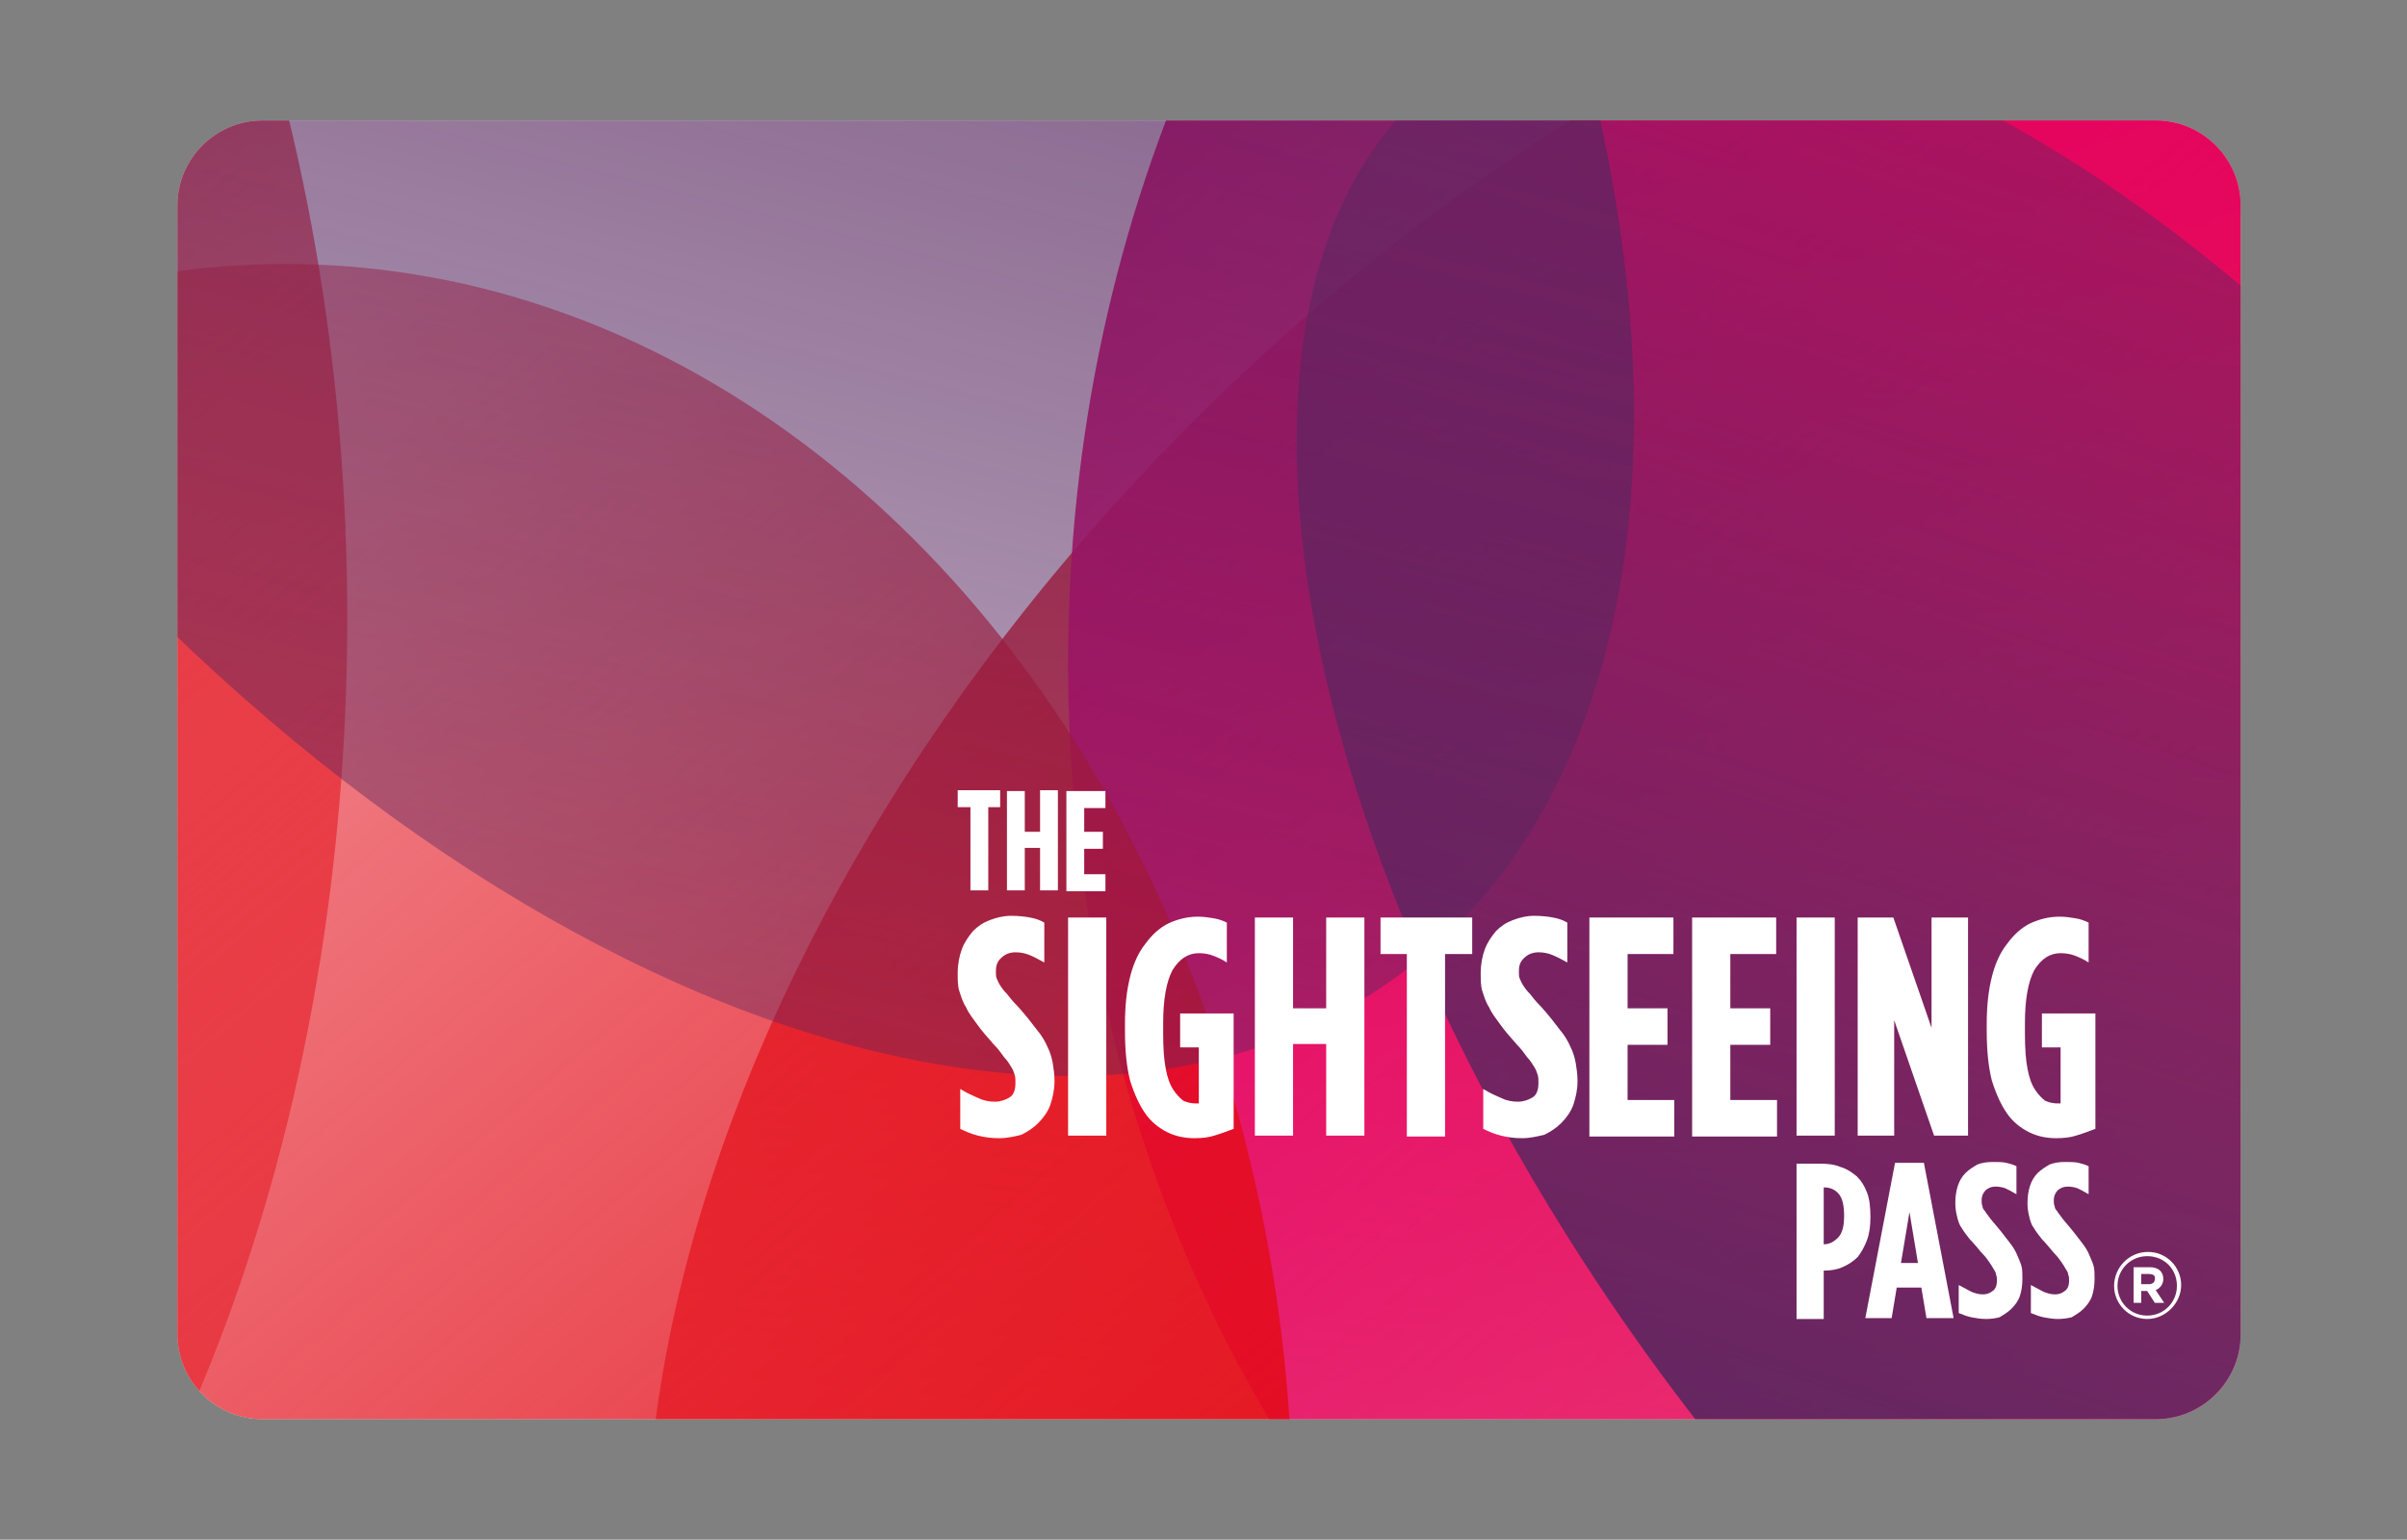
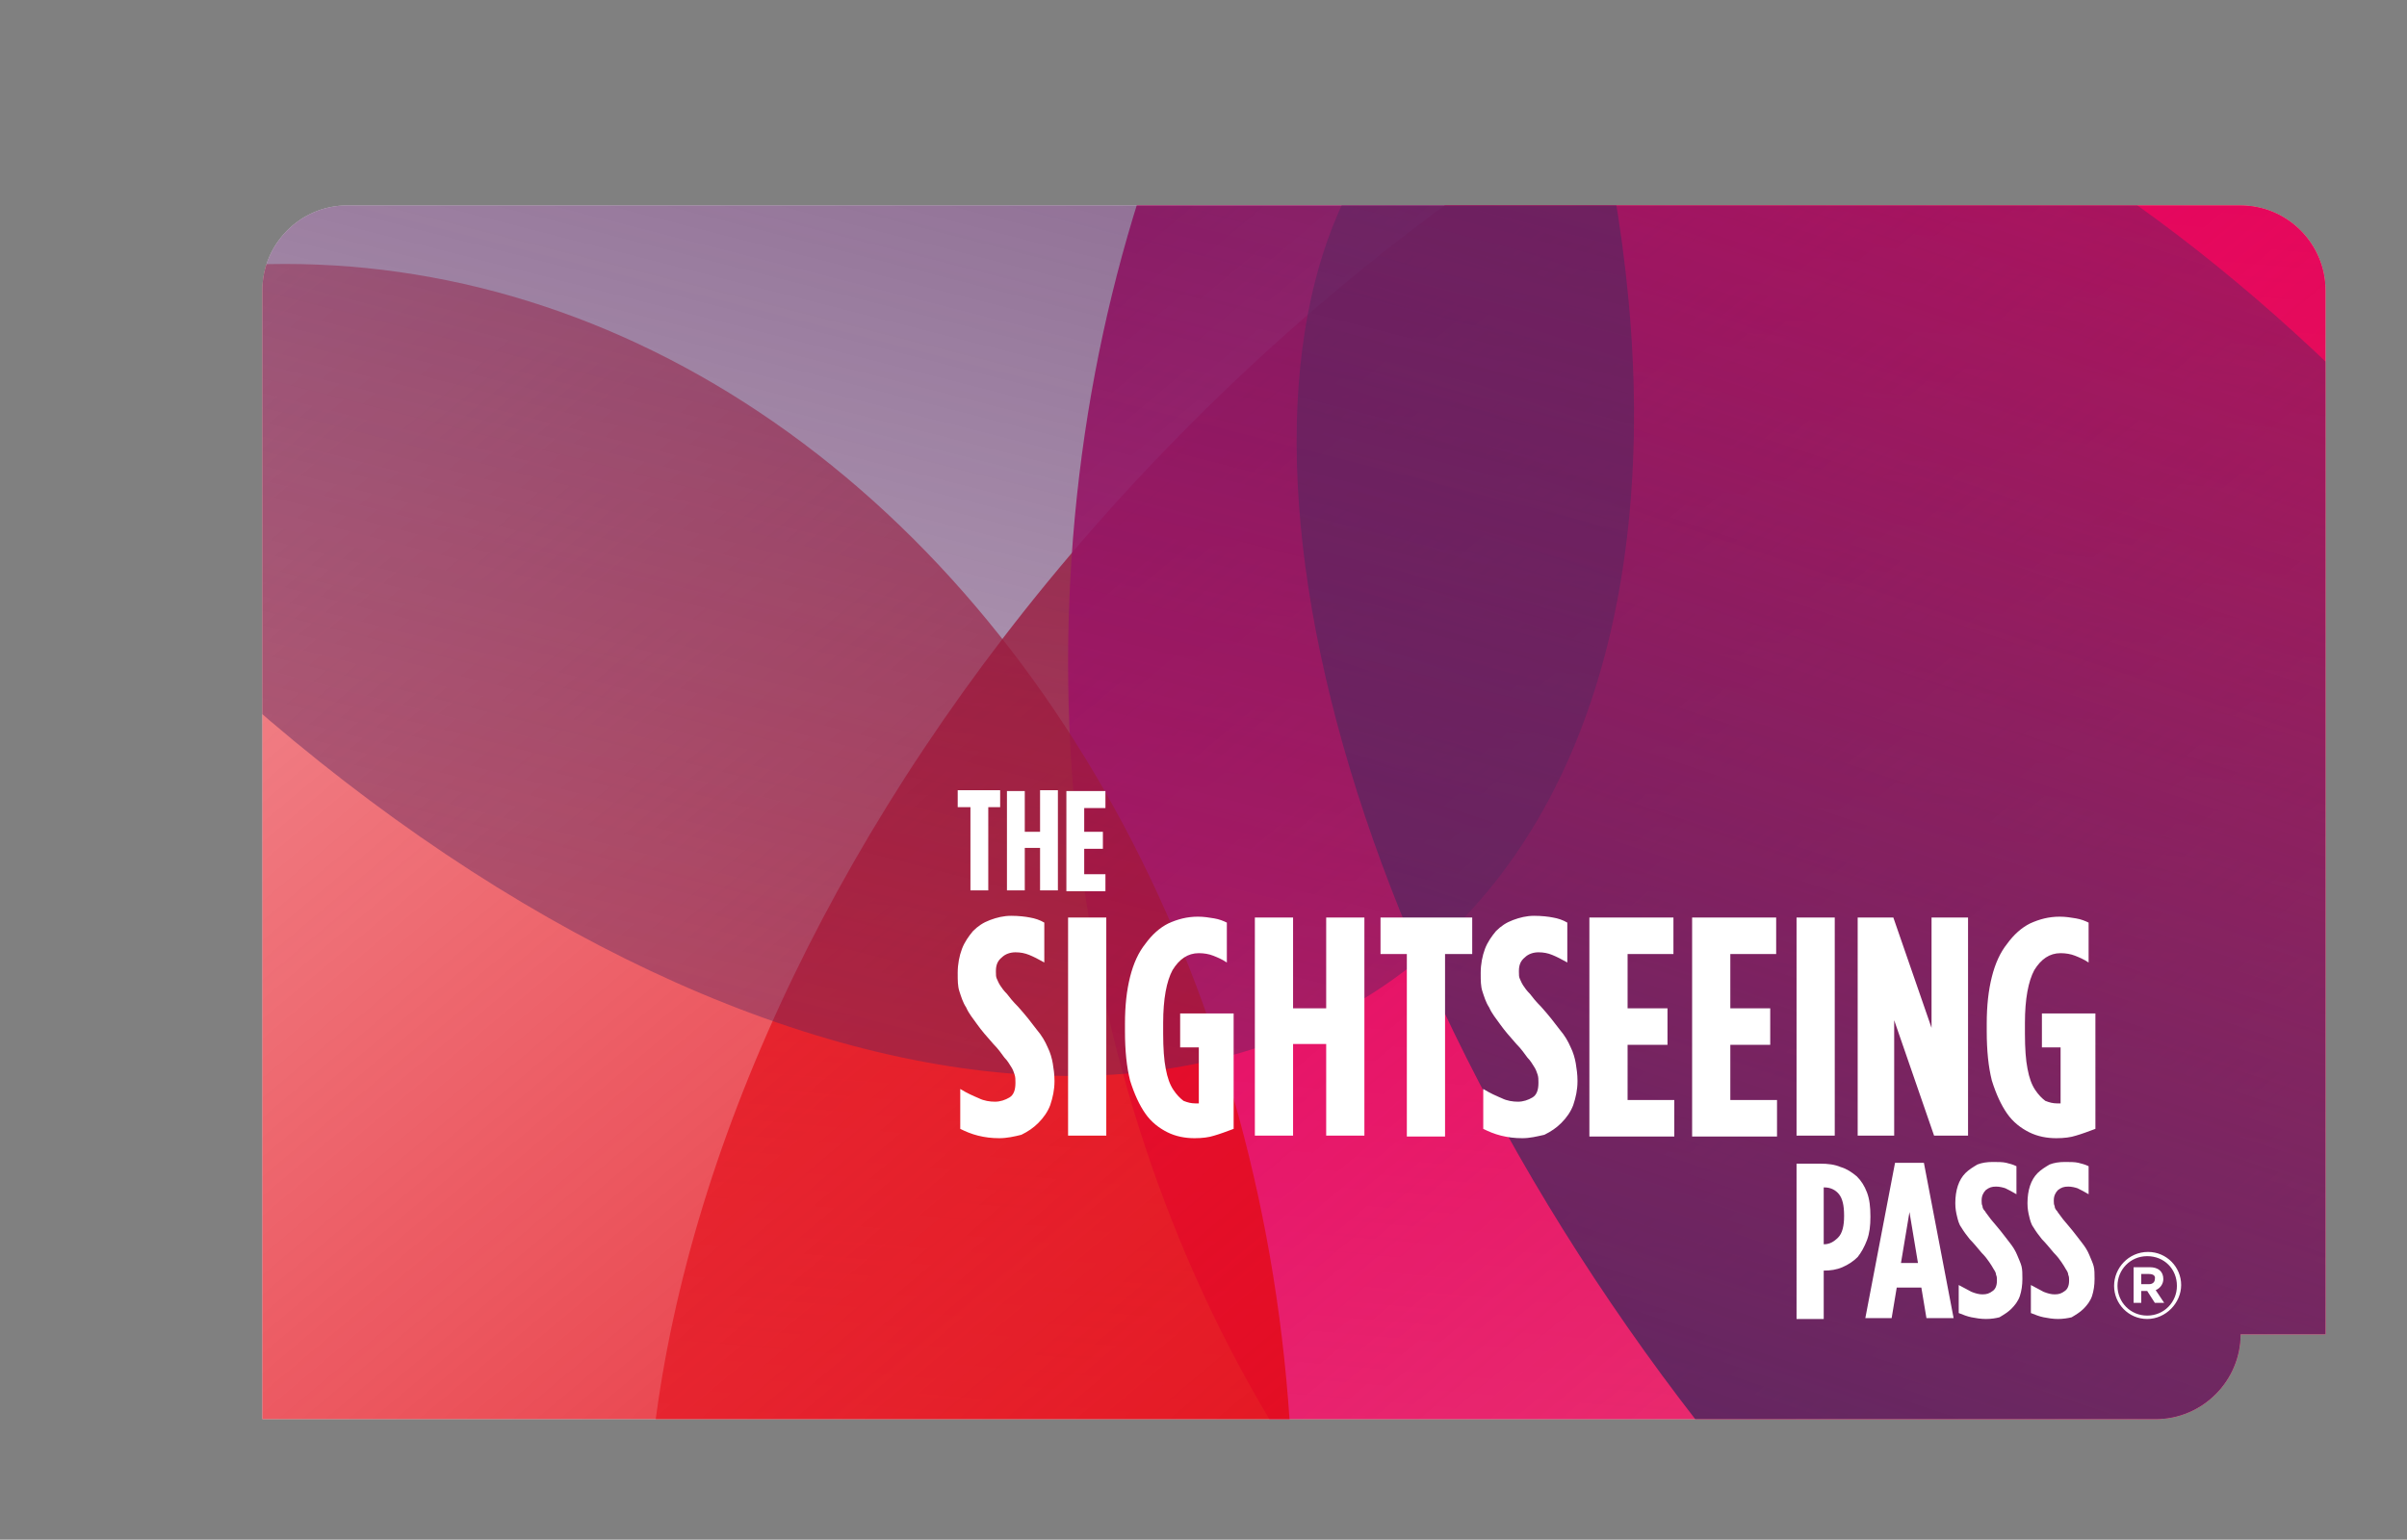
<svg xmlns="http://www.w3.org/2000/svg" xmlns:xlink="http://www.w3.org/1999/xlink" version="1.1" id="Layer_1" x="0px" y="0px" viewBox="0 0 283.5 181.4" style="enable-background:new 0 0 283.5 181.4;" xml:space="preserve">
  <rect x="0" y="0" width="283.5" height="181.4" fill="#808080" stroke="none" />
  <style type="text/css">
	.st0{clip-path:url(#SVGID_00000057131239466537770990000002375624021367816111_);}
	.st1{clip-path:url(#SVGID_00000077304665173889991320000002463686654029114002_);}
	.st2{fill:#FFFFFF;}
	.st3{fill:url(#SVGID_00000160189919731160663870000002763312639297008010_);}
	.st4{fill:url(#SVGID_00000160186916519804842180000007501067009968656798_);}
	.st5{fill:url(#SVGID_00000084502293983465434550000015856213276010490003_);}
	.st6{fill:url(#SVGID_00000049929785721419264820000003895864860855067325_);}
	.st7{fill:url(#SVGID_00000166676959162277006750000011096681509238494356_);}
	.st8{fill:url(#SVGID_00000040562293226380135170000012229515820432438959_);}
</style>
  <g>
    <defs>
-       <path id="SVGID_1_" d="M263.9,157.2c0,5.5-4.5,10-10,10h-223c-5.5,0-10-4.5-10-10l0-133c0-5.5,4.5-10,10-10h223    c5.5,0,10,4.5,10,10V157.2z" />
+       <path id="SVGID_1_" d="M263.9,157.2c0,5.5-4.5,10-10,10h-223l0-133c0-5.5,4.5-10,10-10h223    c5.5,0,10,4.5,10,10V157.2z" />
    </defs>
    <clipPath id="SVGID_00000134946231337145973550000011048365626069290663_">
      <use xlink:href="#SVGID_1_" style="overflow:visible;" />
    </clipPath>
    <g style="clip-path:url(#SVGID_00000134946231337145973550000011048365626069290663_);">
      <defs>
        <rect id="SVGID_00000065779896273515827350000017807324327352342661_" x="0.7" y="-1.4" width="283.5" height="184.3" />
      </defs>
      <clipPath id="SVGID_00000161631515324992502540000002275208258602585239_">
        <use xlink:href="#SVGID_00000065779896273515827350000017807324327352342661_" style="overflow:visible;" />
      </clipPath>
      <g style="clip-path:url(#SVGID_00000161631515324992502540000002275208258602585239_);">
        <rect x="0.7" y="-1.4" class="st2" width="283.5" height="184.3" />
        <g>
          <g>
            <g>
              <g>
                <g>
                  <g>
                    <linearGradient id="SVGID_00000032620517908856200140000010646206068391483802_" gradientUnits="userSpaceOnUse" x1="411.924" y1="-1794.738" x2="634.611" y2="-1981.595" gradientTransform="matrix(0.707 -0.707 0.707 0.707 1181.616 1830.872)">
                      <stop offset="0" style="stop-color:#E30B17;stop-opacity:0.4" />
                      <stop offset="1" style="stop-color:#E30B17" />
                    </linearGradient>
                    <path style="fill:url(#SVGID_00000032620517908856200140000010646206068391483802_);" d="M334.5,7.7           c42,42,23.2,128.8-42,194s-152,84-194,42s-23.2-128.8,42-194S292.5-34.3,334.5,7.7z" />
                    <linearGradient id="SVGID_00000137846370941236234910000002070974324170989242_" gradientUnits="userSpaceOnUse" x1="912.213" y1="-574.749" x2="1122.231" y2="-750.975" gradientTransform="matrix(0 -1 1 0 907.363 1095.354)">
                      <stop offset="0" style="stop-color:#E5006C;stop-opacity:0.4" />
                      <stop offset="0.995" style="stop-color:#E5006C" />
                    </linearGradient>
                    <ellipse style="fill:url(#SVGID_00000137846370941236234910000002070974324170989242_);" cx="244.5" cy="78.1" rx="118.7" ry="148.6" />
                    <linearGradient id="SVGID_00000123406373392530484670000006877315042047437185_" gradientUnits="userSpaceOnUse" x1="2002.463" y1="920.354" x2="2202.814" y2="752.24" gradientTransform="matrix(-0.573 0.41 -0.474 -0.662 1850.386 -190.489)">
                      <stop offset="0" style="stop-color:#57265F;stop-opacity:0.4" />
                      <stop offset="0.969" style="stop-color:#57265F" />
                    </linearGradient>
                    <path style="fill:url(#SVGID_00000123406373392530484670000006877315042047437185_);" d="M193.7,159.2           C150,98.2,139.6,30.8,170.5,8.7s91.3,9.4,135,70.4s54.1,128.4,23.2,150.5S237.4,220.1,193.7,159.2z" />
                    <linearGradient id="SVGID_00000011030275518112152820000016165973739197391763_" gradientUnits="userSpaceOnUse" x1="1062.194" y1="-861.492" x2="1284.881" y2="-1048.348" gradientTransform="matrix(0 -1 1 0 888.321 1246.357)">
                      <stop offset="0" style="stop-color:#E30B17;stop-opacity:0.4" />
                      <stop offset="1" style="stop-color:#E30B17" />
                    </linearGradient>
-                     <ellipse style="fill:url(#SVGID_00000011030275518112152820000016165973739197391763_);" cx="-66.6" cy="72.8" rx="107.5" ry="166.9" />
                    <linearGradient id="SVGID_00000142886831839135567250000001382505868444338054_" gradientUnits="userSpaceOnUse" x1="-54.474" y1="74.645" x2="121.751" y2="284.663">
                      <stop offset="0" style="stop-color:#E30B17;stop-opacity:0.4" />
                      <stop offset="0.991" style="stop-color:#E30B17" />
                    </linearGradient>
                    <ellipse style="fill:url(#SVGID_00000142886831839135567250000001382505868444338054_);" cx="33.6" cy="179.7" rx="118.7" ry="148.6" />
                    <linearGradient id="SVGID_00000004545293286769460580000009030334063822730149_" gradientUnits="userSpaceOnUse" x1="175.769" y1="-374.442" x2="376.119" y2="-542.556" gradientTransform="matrix(0.813 -0.583 0.583 0.813 109.704 513.082)">
                      <stop offset="0" style="stop-color:#57265F;stop-opacity:0.4" />
                      <stop offset="0.969" style="stop-color:#57265F" />
                    </linearGradient>
                    <path style="fill:url(#SVGID_00000004545293286769460580000009030334063822730149_);" d="M146.3-77.2           C200-2.3,208,83.9,164.2,115.3S41.3,111.4-12.4,36.5S-74.1-124.6-30.2-156S92.6-152.1,146.3-77.2z" />
                  </g>
                </g>
              </g>
            </g>
          </g>
        </g>
      </g>
    </g>
    <g style="clip-path:url(#SVGID_00000134946231337145973550000011048365626069290663_);">
      <path class="st2" d="M252.9,155.4c-2.2,0-3.9-1.8-3.9-3.9s1.7-4,4-4c2.2,0,3.9,1.8,3.9,3.9S255.1,155.4,252.9,155.4z M252.9,148    c-2,0-3.5,1.6-3.5,3.5s1.5,3.5,3.5,3.5c2,0,3.5-1.6,3.5-3.5C256.4,149.5,254.9,148,252.9,148z M253.9,152l1,1.5h-1.1l-0.9-1.4    h-0.7v1.4h-0.9v-4.2h1.9c1,0,1.6,0.5,1.6,1.4C254.8,151.3,254.4,151.8,253.9,152z M253.1,150.1h-0.9v1.2h0.9    c0.5,0,0.7-0.3,0.7-0.6C253.9,150.3,253.6,150.1,253.1,150.1z" />
      <g>
        <path class="st2" d="M114.2,95.1h-1.4v-2h5v2h-1.4v9.8h-2.1V95.1z M118.6,93.2h2.1V98h1.8v-4.9h2.1v11.8h-2.1v-5h-1.8v5h-2.1     V93.2z M125.7,93.2h4.5v2h-2.5V98h2.2v2h-2.2v3h2.5v2h-4.6V93.2z M117.7,134.1c-0.9,0-1.7-0.1-2.5-0.3c-0.8-0.2-1.5-0.5-2.1-0.8     v-4.7c0.8,0.5,1.5,0.8,2.2,1.1c0.6,0.3,1.3,0.4,1.9,0.4c0.6,0,1.2-0.2,1.7-0.5c0.5-0.3,0.7-0.9,0.7-1.7v-0.1c0-0.3,0-0.6-0.1-0.9     c-0.1-0.3-0.2-0.6-0.4-0.9c-0.2-0.3-0.4-0.7-0.8-1.1c-0.3-0.4-0.7-1-1.3-1.6c-0.8-0.9-1.4-1.6-1.9-2.3c-0.5-0.7-1-1.3-1.3-2     c-0.4-0.6-0.6-1.3-0.8-1.9c-0.2-0.6-0.2-1.3-0.2-2.1v-0.1c0-1,0.2-2,0.5-2.8c0.3-0.8,0.8-1.5,1.3-2.1c0.6-0.6,1.2-1,2-1.3     c0.8-0.3,1.6-0.5,2.5-0.5c0.9,0,1.7,0.1,2.2,0.2c0.6,0.1,1.2,0.3,1.7,0.6v4.7c-0.7-0.4-1.3-0.7-1.8-0.9c-0.5-0.2-1-0.3-1.6-0.3     c-0.6,0-1.2,0.2-1.6,0.6c-0.5,0.4-0.7,0.9-0.7,1.6v0.1c0,0.3,0,0.6,0.1,0.8c0.1,0.2,0.2,0.5,0.4,0.8c0.2,0.3,0.4,0.6,0.8,1     c0.3,0.4,0.7,0.9,1.3,1.5c0.9,1,1.6,1.9,2.2,2.7c0.6,0.7,1,1.4,1.3,2.1c0.3,0.6,0.5,1.3,0.6,1.9c0.1,0.6,0.2,1.3,0.2,2v0.1     c0,1-0.2,1.9-0.5,2.8c-0.3,0.8-0.8,1.5-1.4,2.1c-0.6,0.6-1.2,1-2,1.4C119.5,133.9,118.6,134.1,117.7,134.1z M125.8,108.1h4.5     v25.7h-4.5V108.1z M140.7,134.1c-1.1,0-2.2-0.2-3.2-0.7c-1-0.5-1.9-1.2-2.6-2.2c-0.7-1-1.3-2.3-1.8-3.9c-0.4-1.6-0.6-3.5-0.6-5.8     v-0.9c0-2.1,0.2-3.9,0.6-5.5c0.4-1.6,1-2.9,1.8-3.9c0.8-1.1,1.7-1.9,2.7-2.4c1.1-0.5,2.2-0.8,3.5-0.8c0.7,0,1.3,0.1,1.9,0.2     c0.6,0.1,1.1,0.3,1.5,0.5v4.7c-0.6-0.4-1.1-0.6-1.6-0.8c-0.5-0.2-1.1-0.3-1.7-0.3c-1.3,0-2.3,0.7-3.1,2c-0.7,1.3-1.1,3.4-1.1,6.2     v1.3c0,1.7,0.1,3.1,0.3,4.1c0.2,1.1,0.5,1.9,0.9,2.5c0.4,0.6,0.8,1,1.2,1.3c0.5,0.2,0.9,0.3,1.4,0.3c0.1,0,0.1,0,0.2,0     c0,0,0.1,0,0.2,0v-6.6h-2.2v-4h6.3V133c-0.8,0.3-1.6,0.6-2.3,0.8C142.4,134,141.6,134.1,140.7,134.1z M147.8,108.1h4.5v10.7h3.9     v-10.7h4.5v25.7h-4.5v-10.8h-3.9v10.8h-4.5V108.1z M165.8,112.4h-3.2v-4.3h10.8v4.3h-3.2v21.5h-4.5V112.4z M179.3,134.1     c-0.9,0-1.7-0.1-2.5-0.3c-0.8-0.2-1.5-0.5-2.1-0.8v-4.7c0.8,0.5,1.5,0.8,2.2,1.1c0.6,0.3,1.3,0.4,1.9,0.4c0.6,0,1.2-0.2,1.7-0.5     c0.5-0.3,0.7-0.9,0.7-1.7v-0.1c0-0.3,0-0.6-0.1-0.9c-0.1-0.3-0.2-0.6-0.4-0.9c-0.2-0.3-0.4-0.7-0.8-1.1c-0.3-0.4-0.7-1-1.3-1.6     c-0.8-0.9-1.4-1.6-1.9-2.3c-0.5-0.7-1-1.3-1.3-2c-0.4-0.6-0.6-1.3-0.8-1.9c-0.2-0.6-0.2-1.3-0.2-2.1v-0.1c0-1,0.2-2,0.5-2.8     c0.3-0.8,0.8-1.5,1.3-2.1c0.6-0.6,1.2-1,2-1.3c0.8-0.3,1.6-0.5,2.5-0.5c0.9,0,1.7,0.1,2.2,0.2c0.6,0.1,1.2,0.3,1.7,0.6v4.7     c-0.7-0.4-1.3-0.7-1.8-0.9c-0.5-0.2-1-0.3-1.6-0.3c-0.6,0-1.2,0.2-1.6,0.6c-0.5,0.4-0.7,0.9-0.7,1.6v0.1c0,0.3,0,0.6,0.1,0.8     c0.1,0.2,0.2,0.5,0.4,0.8c0.2,0.3,0.4,0.6,0.8,1c0.3,0.4,0.7,0.9,1.3,1.5c0.9,1,1.6,1.9,2.2,2.7c0.6,0.7,1,1.4,1.3,2.1     c0.3,0.6,0.5,1.3,0.6,1.9c0.1,0.6,0.2,1.3,0.2,2v0.1c0,1-0.2,1.9-0.5,2.8c-0.3,0.8-0.8,1.5-1.4,2.1c-0.6,0.6-1.2,1-2,1.4     C181,133.9,180.2,134.1,179.3,134.1z M187.2,108.1h9.9v4.3h-5.4v6.4h4.7v4.3h-4.7v6.5h5.5v4.3h-10V108.1z M199.3,108.1h9.9v4.3     h-5.4v6.4h4.7v4.3h-4.7v6.5h5.5v4.3h-10V108.1z M211.6,108.1h4.5v25.7h-4.5V108.1z M218.8,108.1h4.2l4.5,13v-13h4.3v25.7h-4     l-4.7-13.6v13.6h-4.3V108.1z M242.2,134.1c-1.1,0-2.2-0.2-3.2-0.7c-1-0.5-1.9-1.2-2.6-2.2c-0.7-1-1.3-2.3-1.8-3.9     c-0.4-1.6-0.6-3.5-0.6-5.8v-0.9c0-2.1,0.2-3.9,0.6-5.5c0.4-1.6,1-2.9,1.8-3.9c0.8-1.1,1.7-1.9,2.7-2.4c1.1-0.5,2.2-0.8,3.5-0.8     c0.7,0,1.3,0.1,1.9,0.2c0.6,0.1,1.1,0.3,1.5,0.5v4.7c-0.6-0.4-1.1-0.6-1.6-0.8c-0.5-0.2-1.1-0.3-1.7-0.3c-1.3,0-2.3,0.7-3.1,2     c-0.7,1.3-1.1,3.4-1.1,6.2v1.3c0,1.7,0.1,3.1,0.3,4.1c0.2,1.1,0.5,1.9,0.9,2.5c0.4,0.6,0.8,1,1.2,1.3c0.5,0.2,0.9,0.3,1.4,0.3     c0.1,0,0.1,0,0.2,0c0,0,0.1,0,0.2,0v-6.6h-2.2v-4h6.3V133c-0.8,0.3-1.6,0.6-2.3,0.8C243.9,134,243.1,134.1,242.2,134.1z      M211.6,137.1l2.8,0c0.9,0,1.7,0.1,2.4,0.4c0.7,0.2,1.3,0.6,1.9,1.1c0.5,0.5,0.9,1.1,1.2,1.9c0.3,0.8,0.4,1.7,0.4,2.8l0,0.1     c0,1-0.1,1.9-0.4,2.7c-0.3,0.8-0.7,1.5-1.1,2c-0.5,0.5-1.1,0.9-1.8,1.2c-0.7,0.3-1.4,0.4-2.2,0.4l0,0l0,5.7l-3.2,0L211.6,137.1z      M214.8,146.6c0.7,0,1.2-0.3,1.7-0.8c0.5-0.5,0.7-1.4,0.7-2.5l0-0.1c0-1.2-0.2-2-0.6-2.5c-0.4-0.5-1-0.8-1.7-0.8l-0.1,0     L214.8,146.6L214.8,146.6z M223.2,137l3.4,0l3.5,18.3l-3.2,0l-0.6-3.6l-2.9,0l-0.6,3.6l-3.1,0L223.2,137z M225.9,148.8l-1-6l-1,6     L225.9,148.8z M233.9,155.4c-0.6,0-1.2-0.1-1.7-0.2c-0.5-0.1-1-0.3-1.5-0.5l0-3.3c0.6,0.3,1.1,0.6,1.5,0.8     c0.5,0.2,0.9,0.3,1.3,0.3c0.5,0,0.8-0.1,1.2-0.4c0.3-0.2,0.5-0.6,0.5-1.2l0-0.1c0-0.2,0-0.4-0.1-0.6c0-0.2-0.1-0.4-0.3-0.7     c-0.1-0.2-0.3-0.5-0.5-0.8c-0.2-0.3-0.5-0.7-0.9-1.1c-0.5-0.6-1-1.2-1.4-1.6c-0.4-0.5-0.7-0.9-1-1.4c-0.3-0.4-0.4-0.9-0.5-1.3     c-0.1-0.4-0.2-0.9-0.2-1.5l0-0.1c0-0.7,0.1-1.4,0.3-2s0.5-1.1,0.9-1.5c0.4-0.4,0.9-0.7,1.4-1c0.5-0.2,1.1-0.3,1.8-0.3     c0.6,0,1.2,0,1.6,0.1c0.4,0.1,0.8,0.2,1.2,0.4l0,3.3c-0.5-0.3-0.9-0.5-1.3-0.7c-0.3-0.1-0.7-0.2-1.1-0.2c-0.5,0-0.8,0.1-1.2,0.4     c-0.3,0.3-0.5,0.7-0.5,1.2l0,0.1c0,0.2,0,0.4,0.1,0.6c0,0.2,0.1,0.4,0.3,0.6c0.1,0.2,0.3,0.4,0.5,0.7c0.2,0.3,0.5,0.6,0.9,1.1     c0.6,0.7,1.1,1.4,1.5,1.9c0.4,0.5,0.7,1,0.9,1.5c0.2,0.5,0.4,0.9,0.5,1.3c0.1,0.4,0.1,0.9,0.1,1.4l0,0.1c0,0.7-0.1,1.4-0.3,2     c-0.2,0.6-0.6,1.1-1,1.5c-0.4,0.4-0.9,0.7-1.4,1C235.1,155.3,234.6,155.4,233.9,155.4z M242.4,155.4c-0.6,0-1.2-0.1-1.7-0.2     c-0.5-0.1-1-0.3-1.5-0.5l0-3.3c0.6,0.3,1.1,0.6,1.5,0.8c0.5,0.2,0.9,0.3,1.3,0.3c0.5,0,0.8-0.1,1.2-0.4c0.3-0.2,0.5-0.6,0.5-1.2     l0-0.1c0-0.2,0-0.4-0.1-0.6c0-0.2-0.1-0.4-0.3-0.7c-0.1-0.2-0.3-0.5-0.5-0.8c-0.2-0.3-0.5-0.7-0.9-1.1c-0.5-0.6-1-1.2-1.4-1.6     c-0.4-0.5-0.7-0.9-1-1.4c-0.3-0.4-0.4-0.9-0.5-1.3c-0.1-0.4-0.2-0.9-0.2-1.5l0-0.1c0-0.7,0.1-1.4,0.3-2s0.5-1.1,0.9-1.5     c0.4-0.4,0.9-0.7,1.4-1c0.5-0.2,1.1-0.3,1.8-0.3c0.6,0,1.2,0,1.6,0.1c0.4,0.1,0.8,0.2,1.2,0.4l0,3.3c-0.5-0.3-0.9-0.5-1.3-0.7     c-0.3-0.1-0.7-0.2-1.1-0.2c-0.5,0-0.8,0.1-1.2,0.4c-0.3,0.3-0.5,0.7-0.5,1.2l0,0.1c0,0.2,0,0.4,0.1,0.6c0,0.2,0.1,0.4,0.3,0.6     c0.1,0.2,0.3,0.4,0.5,0.7c0.2,0.3,0.5,0.6,0.9,1.1c0.6,0.7,1.1,1.4,1.5,1.9c0.4,0.5,0.7,1,0.9,1.5c0.2,0.5,0.4,0.9,0.5,1.3     c0.1,0.4,0.1,0.9,0.1,1.4l0,0.1c0,0.7-0.1,1.4-0.3,2c-0.2,0.6-0.6,1.1-1,1.5c-0.4,0.4-0.9,0.7-1.4,1     C243.6,155.3,243,155.4,242.4,155.4z" />
      </g>
    </g>
  </g>
</svg>